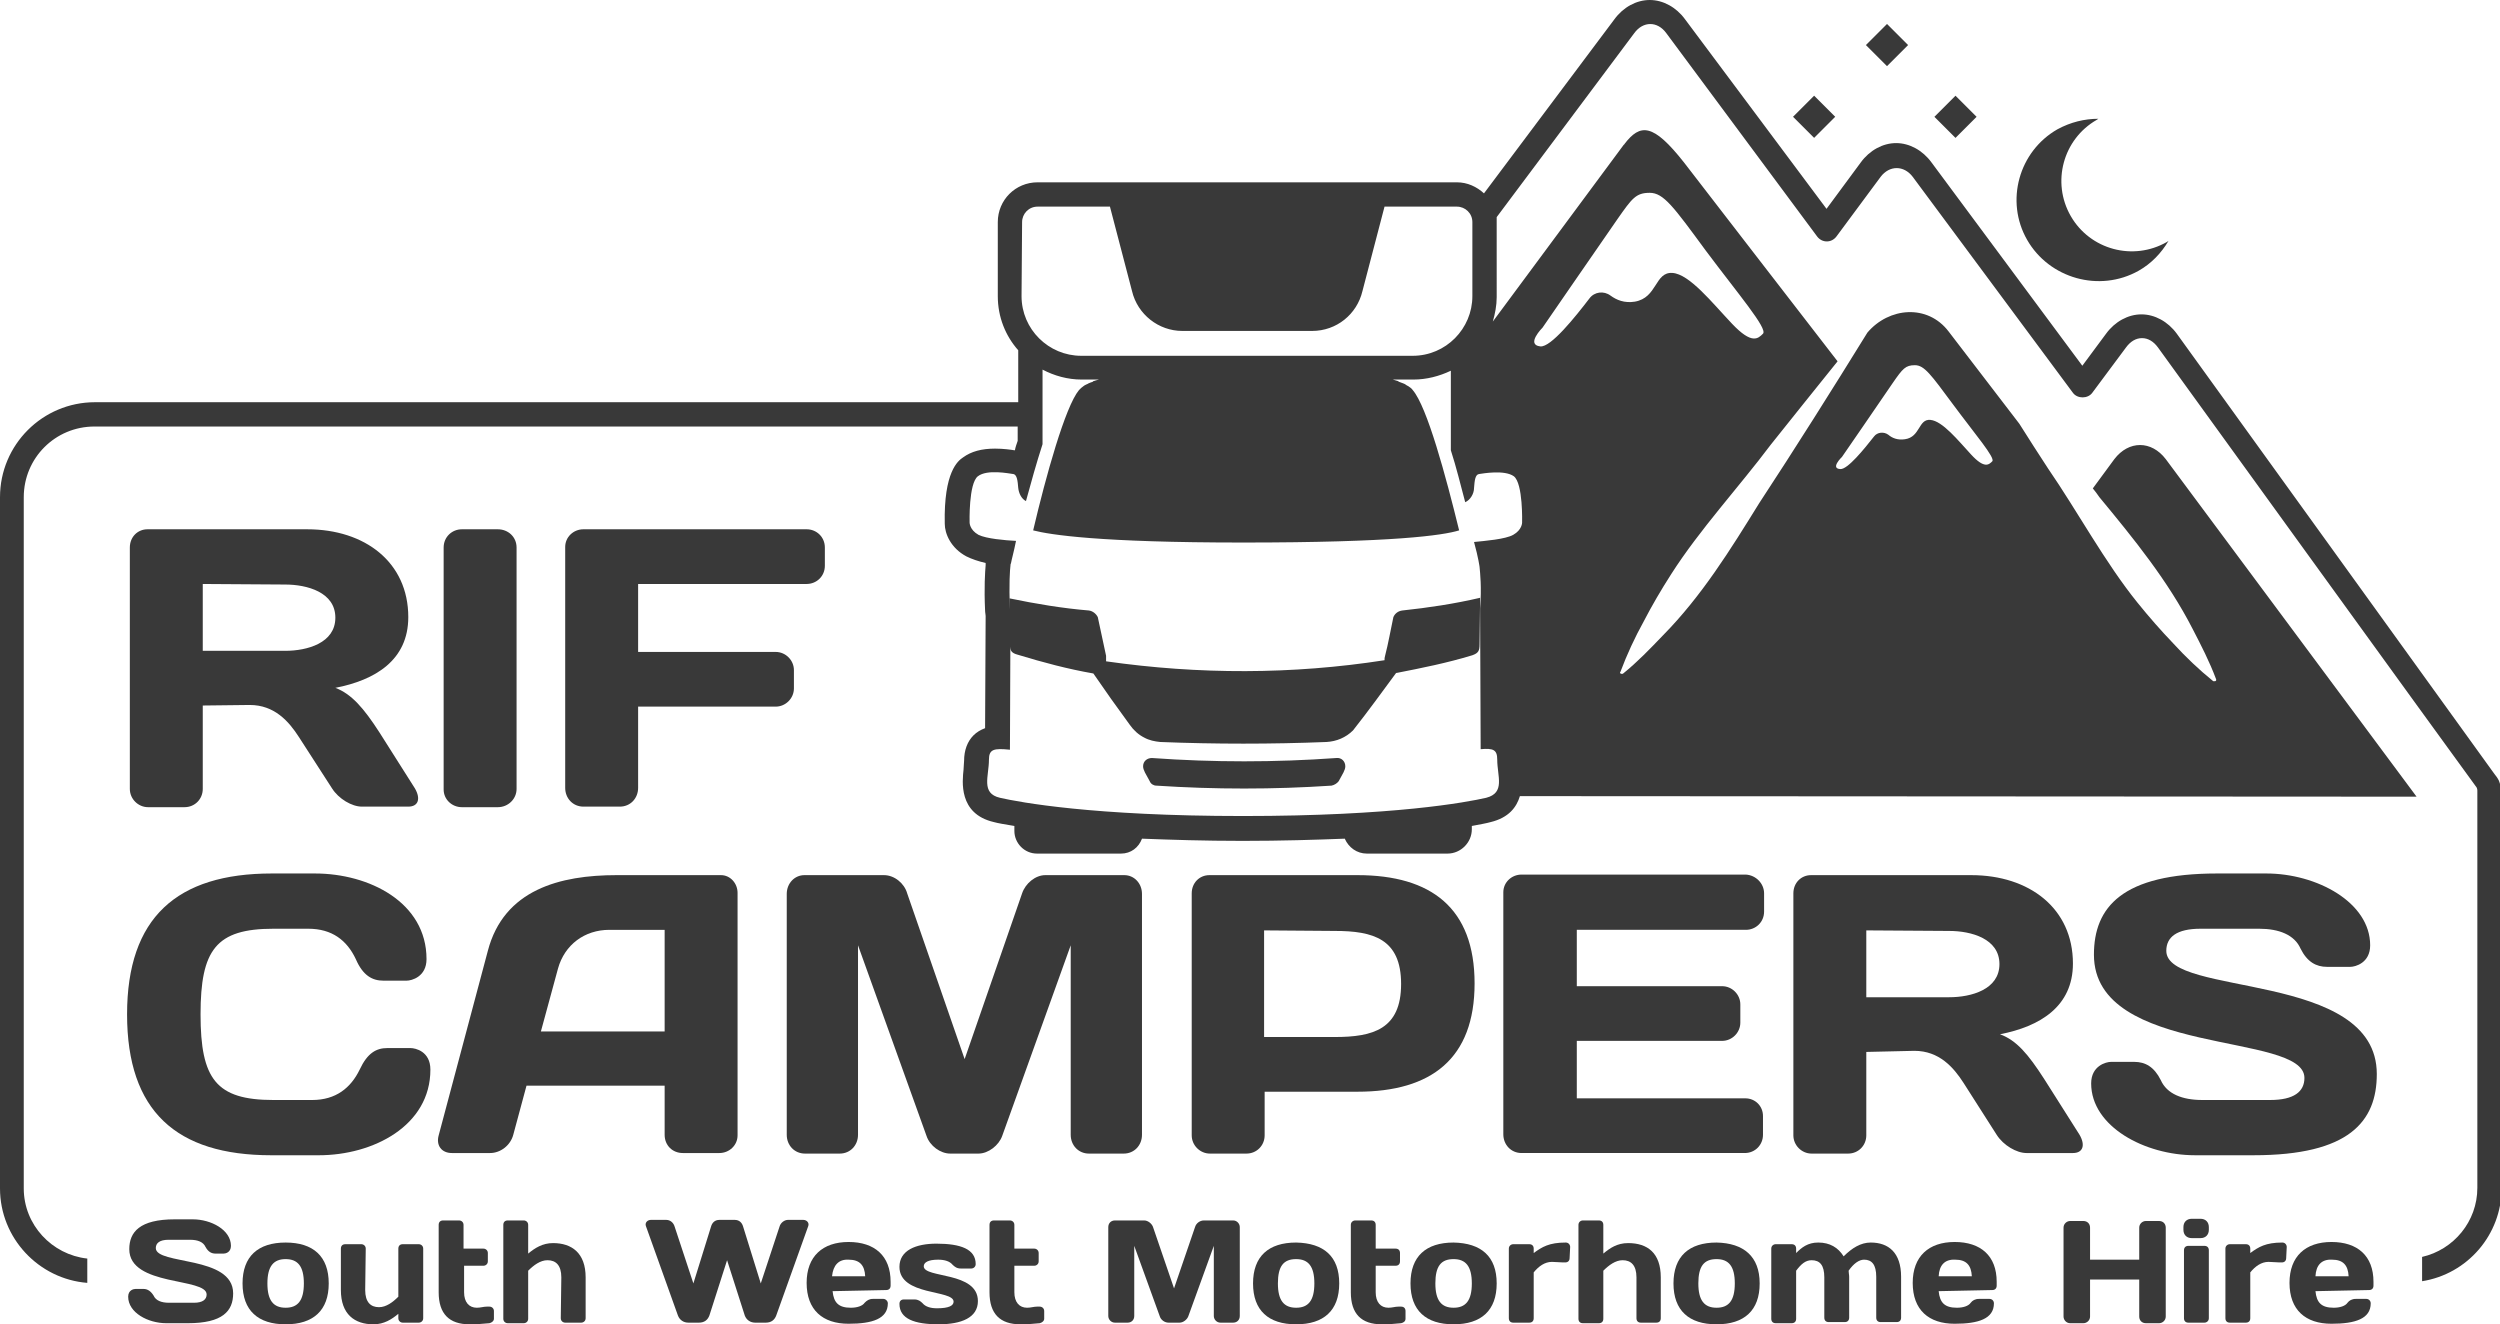
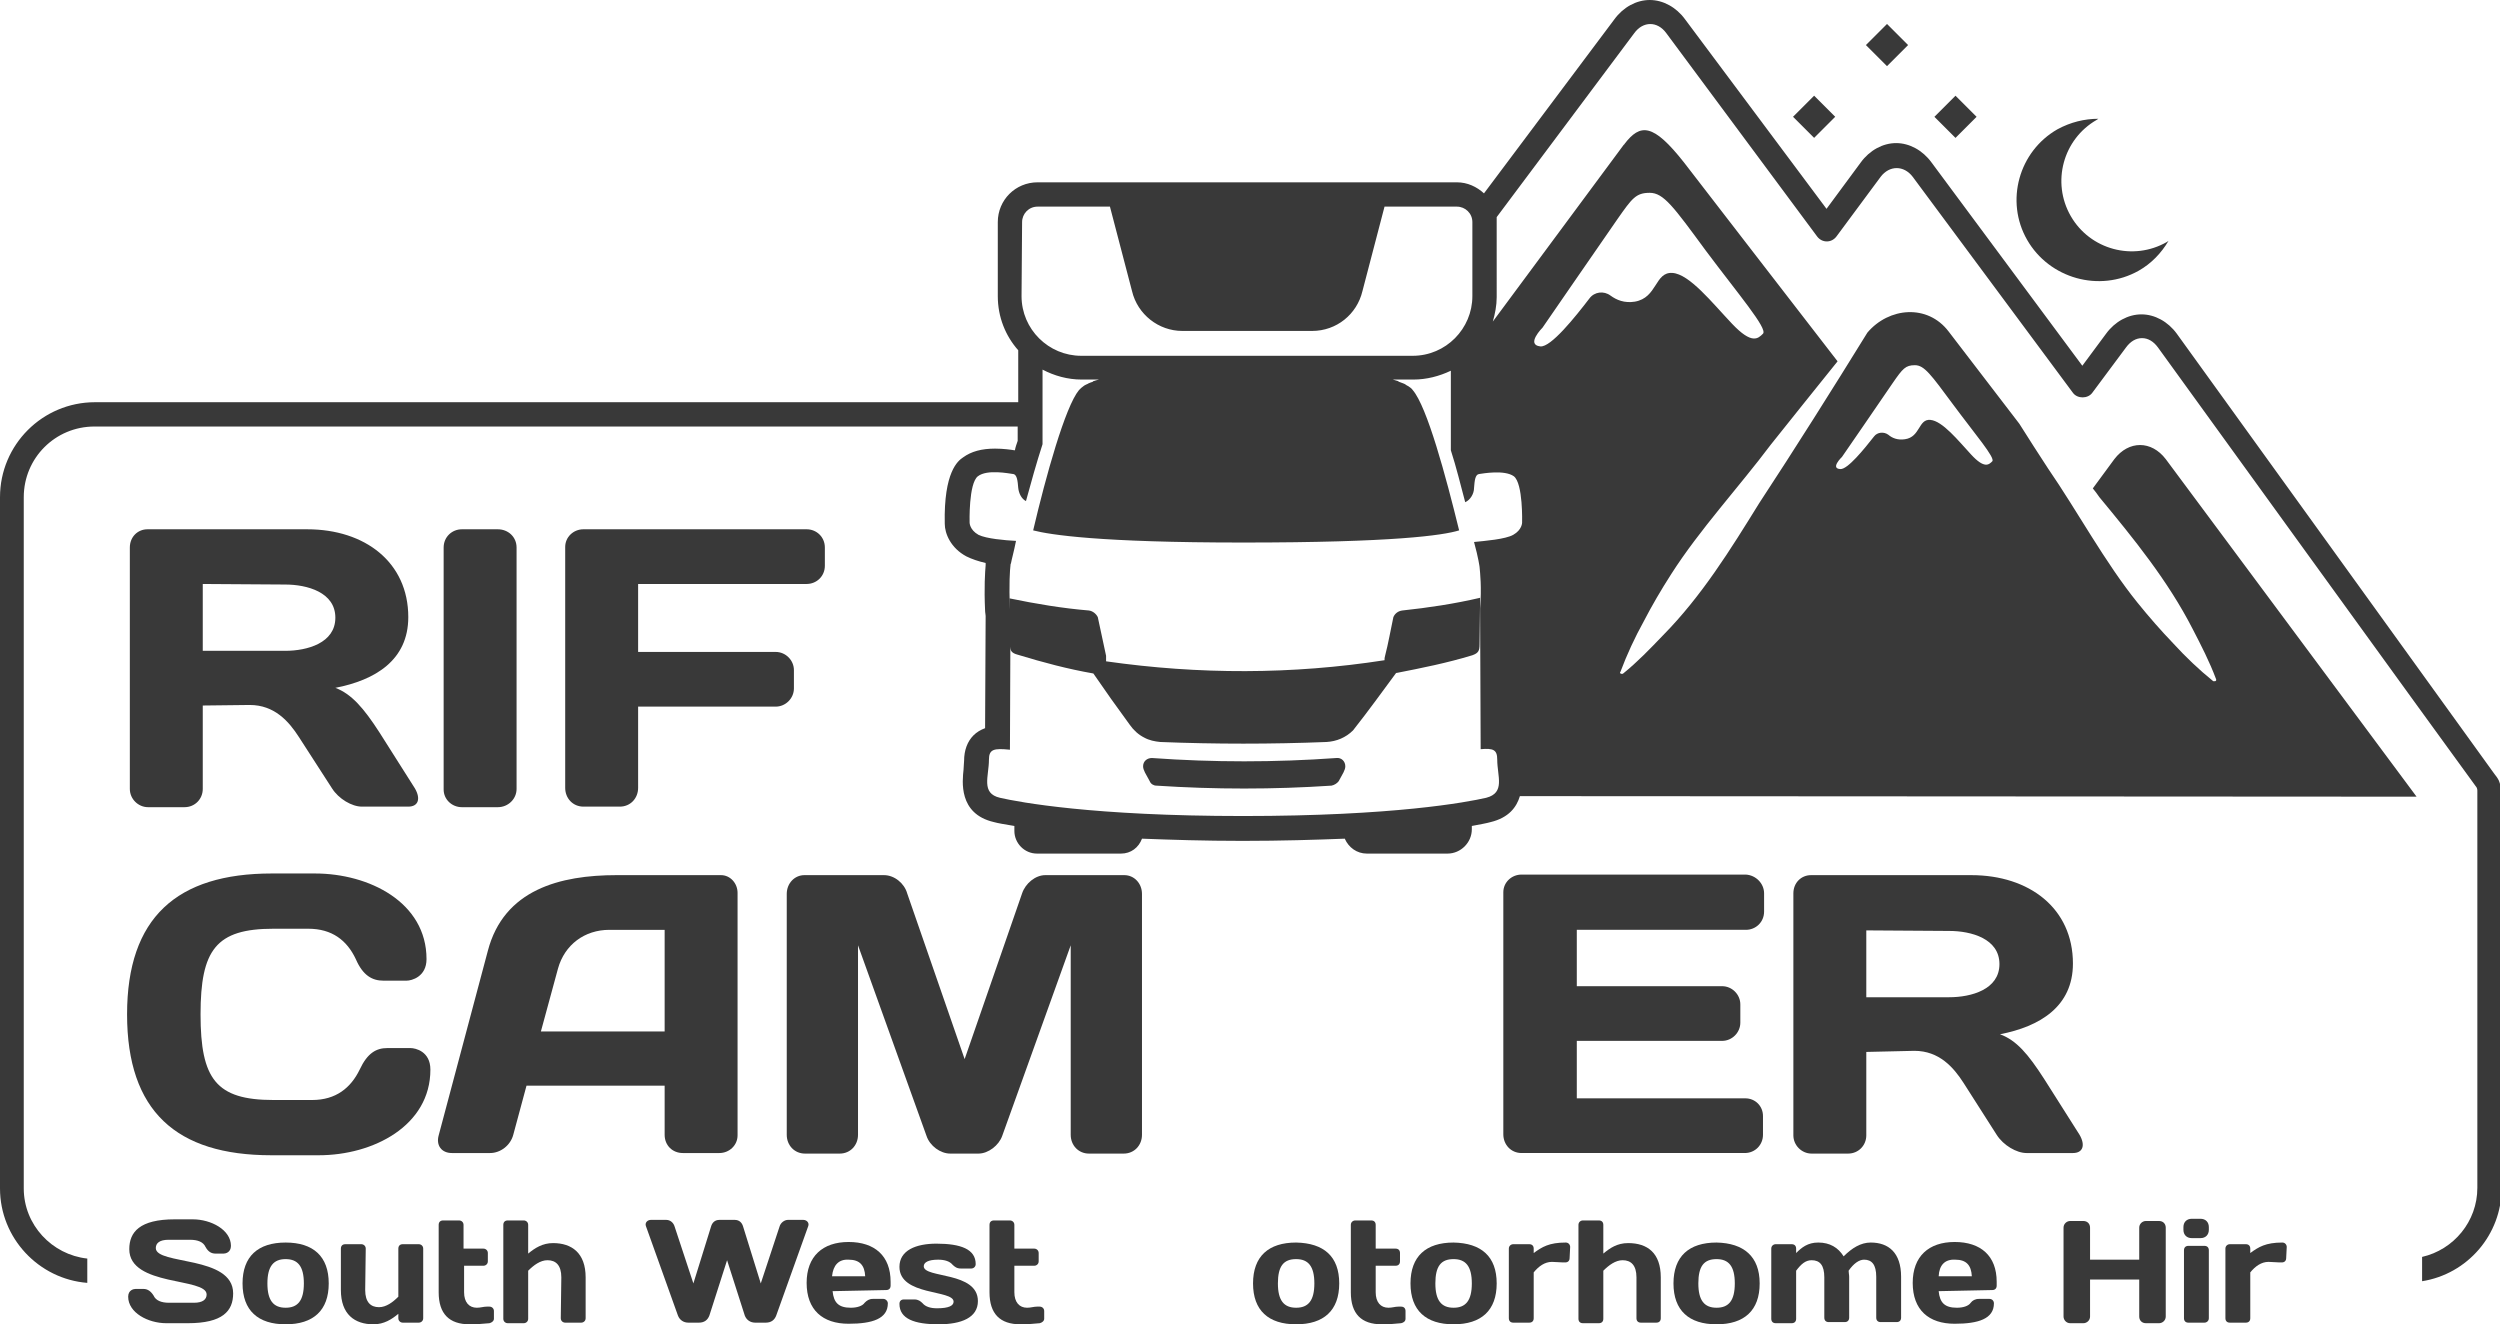
<svg xmlns="http://www.w3.org/2000/svg" version="1.1" id="Layer_1" x="0px" y="0px" viewBox="0 0 452.5 239.7" style="enable-background:new 0 0 452.5 239.7;" xml:space="preserve">
  <style type="text/css">
	.st0{fill:#393939;}
</style>
  <g id="stars">
    <rect x="325.7" y="18.4" transform="matrix(0.707 -0.707 0.707 0.707 81.26 238.397)" class="st0" width="5.4" height="5.4" />
    <rect x="351.3" y="18.4" transform="matrix(0.707 -0.707 0.707 0.707 88.749 256.503)" class="st0" width="5.4" height="5.4" />
    <rect x="338.9" y="5.4" transform="matrix(0.707 -0.707 0.707 0.707 94.309 243.94)" class="st0" width="5.4" height="5.4" />
    <g>
      <path class="st0" d="M387.1,49c2.3-1.3,4.1-3.2,5.4-5.4c-0.1,0.1-0.2,0.1-0.3,0.2c-6.1,3.5-13.9,1.4-17.4-4.7s-1.4-13.9,4.7-17.4    c0.1-0.1,0.2-0.1,0.3-0.2c-2.5,0-5,0.6-7.4,1.9c-7,4-9.5,13-5.5,20S380,53,387.1,49z" />
    </g>
  </g>
  <path class="st0" d="M241,142.2c-10.5,0.7-21.1,0.7-31.7,0c-0.5,0-1-0.3-1.2-0.8c-0.7-1.3-1.2-2-1.2-2.7l0,0c0-0.9,0.7-1.5,1.6-1.5  c11.1,0.8,22.3,0.8,33.4,0c0.9-0.1,1.6,0.6,1.6,1.5l0,0c0,0.7-0.5,1.4-1.2,2.7C242,141.8,241.5,142.1,241,142.2z" />
  <path class="st0" d="M253.8,110.5c-0.7,0.1-1.3,0.5-1.6,1.2c-0.5,2.3-0.9,4.7-1.5,7c-0.1,0.3-0.1,0.5-0.1,0.8l0,0  c-16.7,2.6-33.6,2.6-50.4,0.2c0-0.3,0-0.7,0-1c-0.5-2.3-1-4.6-1.5-7c-0.3-0.6-0.9-1.1-1.6-1.2c-4.8-0.4-9.6-1.2-14.4-2.2  c0,2.8,0.1,5.6,0.1,8.4c0,1.1,0.3,1.5,1.4,1.8c4.6,1.4,9.1,2.6,13.7,3.4l0,0c2.2,3.2,4.1,5.9,6.6,9.3c0.7,1,1.6,1.8,2.6,2.3  c0.9,0.5,1.9,0.7,2.9,0.8c10,0.4,20.1,0.4,30.1,0c1.8-0.1,3.5-0.8,4.8-2.1c3-3.8,5.2-6.9,7.8-10.4h0.1c4.6-0.9,9.1-1.8,13.7-3.2  c1.1-0.4,1.3-0.8,1.3-2c0-2.8,0.1-5.6,0.1-8.4C263.2,109.3,258.5,110,253.8,110.5z" />
  <path class="st0" d="M452.3,141.3c-0.3-0.6-0.5-0.8-0.8-1.2L394,60.4c-1.6-2.2-4-3.5-6.4-3.5s-4.8,1.3-6.4,3.5l-4.3,5.8l-27.3-36.8  c-1.6-2.2-4-3.5-6.4-3.5s-4.8,1.3-6.4,3.5l-6.2,8.4L305,3.5c-1.6-2.2-4-3.5-6.4-3.5s-4.8,1.3-6.4,3.5L268.6,35c-1.3-1.2-3-2-4.9-2  h-75.9c-4,0-7.2,3.2-7.2,7.2v13.4c0,3.8,1.4,7.2,3.7,9.8v9.4H17.2C7.7,72.8,0,80.5,0,90v125.1c0,9,7,16.4,15.8,17.1v-4.4  c-6.4-0.7-11.5-6.1-11.5-12.7V90c0-7.1,5.7-12.8,12.8-12.8h167.1v2.6c-0.2,0.6-0.4,1.1-0.5,1.7h-0.1c-0.6-0.1-2-0.3-3.5-0.3l0,0  c-2.4,0-4.3,0.5-5.8,1.6c-0.9,0.6-3.5,2.6-3.3,12c0,1.8,1.1,4.4,3.9,5.9c1,0.5,2.2,0.9,3.5,1.2c0,0.1,0,0.2,0,0.4  c-0.1,1.2-0.3,4-0.1,8.2c0,0.4,0.1,0.7,0.1,1l-0.1,20.3c-0.8,0.3-1.5,0.7-2.1,1.3c-1.1,1.1-1.7,2.7-1.7,4.6c0,0.5-0.1,1-0.1,1.6  c-0.2,2-1,8,5.5,9.5c0.7,0.2,1.9,0.4,3.7,0.7v0.9c0,2.2,1.8,4.1,4.1,4.1h15.2c1.8,0,3.2-1.1,3.8-2.7c5.2,0.2,11.3,0.4,18.2,0.4  c7.1,0,13.3-0.2,18.5-0.4c0.7,1.6,2.2,2.7,4,2.7H262c2.4,0,4.4-2,4.4-4.4v-0.6c1.6-0.3,2.7-0.5,3.4-0.7c3.3-0.8,4.7-2.7,5.3-4.7  l162.3,0.1L392,83.1c-2.6-3.4-6.7-3.4-9.3,0l-3.9,5.3c0.4,0.5,0.8,1,1.2,1.6c6.2,7.5,12.4,15.1,16.9,23.9c1.5,2.9,3,5.8,4.2,9  c0.1,0.2,0,0.4-0.2,0.4c-0.1,0-0.2,0-0.3,0c-2.6-2.1-5-4.4-7.2-6.8c-2.3-2.4-4.4-4.8-6.5-7.4c-5.9-7.3-10.9-16.6-16.2-24.3  c-1.7-2.6-3.5-5.4-5.2-8.1L352.7,60c-3.8-5-10.8-4.4-14.7,0.2c-6.3,10.2-13.1,21-19.6,30.9c-5.2,8.4-10.4,16.8-17.4,23.9  c-2.3,2.4-4.6,4.8-7.2,6.9c-0.1,0.1-0.3,0.1-0.5,0c-0.1-0.1-0.1-0.2,0-0.3c1.2-3.2,2.6-6.2,4.2-9.1c1.5-2.9,3.2-5.8,5-8.6  c5.1-8,12.3-15.8,18-23.4c3.9-4.9,8-10,12.1-15.1c-5.1-6.6-26.9-34.8-27.8-36c-5.6-7.1-7.9-7.1-10.8-3.3c0,0,0,0.1-0.1,0.1l-23.7,32  c0.4-1.4,0.7-2.9,0.7-4.4V40.1c0-0.3,0-0.6,0-0.8L295.8,6c1.6-2.2,4.2-2.2,5.8,0l27.3,36.8c0.9,1.2,2.6,1.2,3.5,0l8-10.8  c1.6-2.1,4.2-2.1,5.8,0l29,39.1c0.8,1.1,2.7,1.1,3.5,0l6.1-8.2c0.8-1.1,1.8-1.7,2.9-1.7s2.1,0.6,2.9,1.7c0,0,53.3,73.7,57.5,79.4  c0.2,0.2,0.3,0.5,0.3,0.8c0,6,0,71.9,0,71.9c0,6.1-4.3,11.2-10,12.5v4.4c8.2-1.3,14.4-8.4,14.4-16.9v-72.2  C452.5,142.3,452.6,142,452.3,141.3z M333.4,82.7c0,0,7.1-10.3,9.2-13.4c1.8-2.6,2.3-3.2,4-3.2s2.9,1.7,6.9,7.1s7.7,9.7,7.1,10.3  s-1.4,1.4-3.8-1.2s-5.2-6.1-7.4-6.3s-1.8,3.1-4.6,3.5c-1.3,0.2-2.3-0.2-3-0.8c-0.8-0.6-2-0.5-2.6,0.3c-1.8,2.3-4.8,6-6.1,5.9  C331.2,84.8,333.4,82.7,333.4,82.7z M185,40.2c0-1.5,1.2-2.8,2.8-2.8h13.1l4,15.3c1,4.2,4.8,7.2,9.1,7.2h23.5c4.4,0,8.1-3,9.1-7.2  l4-15.3h13.1c1.5,0,2.8,1.2,2.8,2.8v13.4c0,5.9-4.8,10.8-10.8,10.8h-60c-5.9,0-10.8-4.8-10.8-10.8L185,40.2L185,40.2z M279.2,59.3  c0,0,10.4-15.1,13.6-19.7c2.6-3.7,3.3-4.7,5.8-4.7s4.3,2.5,10.1,10.4c5.9,7.9,11.3,14.2,10.4,15.1s-2,2-5.6-1.8s-7.7-9-10.8-9.2  c-3.2-0.2-2.7,4.5-6.8,5.2c-1.9,0.3-3.3-0.3-4.4-1.1c-1.2-0.9-2.9-0.7-3.8,0.5c-2.6,3.4-7,8.9-8.9,8.7  C276.1,62.4,279.2,59.3,279.2,59.3z M274,86.2c1.7,1.3,1.5,8.4,1.5,8.4s0,1.3-1.6,2.2c-1.4,0.8-5.1,1.1-7.1,1.3c0.8,2.9,1,4.5,1,4.5  c0.1,1.1,0.4,3.7,0.1,7.5c0,0.1,0,0.1,0,0.2l0.1,25.3c2.3-0.2,3,0.1,3,1.9c0,3,1.5,6-2,6.9c-3.5,0.8-16.7,3.3-44,3.3  c-27.2,0-40.5-2.5-44-3.3s-2-3.9-2-6.9c0-1.9,0.9-2.1,3.8-1.8l0.1-24.7c0-0.3-0.1-0.6-0.1-0.9c-0.2-4.3,0-7,0.1-7.8v-0.1l0.1-0.3  c0.1-0.6,0.5-2,0.9-4c-2-0.1-5.4-0.4-6.8-1.1c-1.6-0.9-1.6-2.2-1.6-2.2s-0.2-7.1,1.5-8.4s5.6-0.5,6.4-0.4c0.7,0.1,0.8,1.3,0.9,2.5  c0.1,1,0.6,2,1.4,2.4c0.9-3.3,1.9-6.9,3-10.3V66.9c2.1,1.1,4.5,1.8,7.1,1.8h3.1l0,0c-0.4,0.1-0.7,0.2-1,0.3c0,0-0.1,0-0.1,0.1  c-0.3,0.1-0.6,0.2-0.8,0.3c-0.1,0.1-0.2,0.1-0.4,0.2s-0.4,0.2-0.5,0.3c-0.3,0.2-0.5,0.4-0.8,0.7c-2.5,3-6,15.6-8.3,25.4  c3.1,0.8,12,2.2,38,2.2c27.2,0,36.2-1.3,39.1-2.2c-2.4-9.8-5.8-22.4-8.4-25.4c-0.2-0.3-0.5-0.5-0.8-0.7c-0.2-0.1-0.4-0.2-0.5-0.3  c-0.1-0.1-0.2-0.1-0.4-0.2c-0.3-0.1-0.5-0.2-0.8-0.3c0,0-0.1,0-0.1-0.1c-0.3-0.1-0.7-0.2-1-0.3l0,0h3.7c2.4,0,4.7-0.6,6.8-1.6v14.4  c1,3.1,1.8,6.4,2.6,9.4c0.9-0.4,1.6-1.5,1.6-2.6c0.1-1.3,0.2-2.4,0.9-2.5C268.4,85.7,272.3,85,274,86.2z" />
  <g id="text">
    <g>
      <g>
        <g>
          <path class="st0" d="M36.7,127.7v15.1c0,1.8-1.4,3.3-3.3,3.3h-6.6c-1.8,0-3.3-1.5-3.3-3.3V99.1c0-1.9,1.4-3.3,3.2-3.3h28.9      c10.5,0,18.3,6,18.3,15.9c0,7.8-6,11.4-13.2,12.8c2.9,1.1,5.1,3.6,8,8.1l6.4,10.1c1.1,1.9,0.6,3.3-1.2,3.3h-8.4      c-1.8,0-4.2-1.4-5.4-3.3l-6-9.3c-1.8-2.8-4.4-5.8-8.9-5.8L36.7,127.7L36.7,127.7z M36.7,105.7v12.1h14.9c4,0,9.1-1.4,9.1-6      s-5.1-6-9.1-6L36.7,105.7L36.7,105.7z" />
          <path class="st0" d="M80.3,99.1c0-1.9,1.5-3.3,3.3-3.3h6.5c1.9,0,3.4,1.4,3.4,3.3v43.7c0,1.8-1.5,3.3-3.4,3.3h-6.5      c-1.8,0-3.3-1.4-3.3-3.2V99.1z" />
          <path class="st0" d="M105.6,146c-1.9,0-3.3-1.5-3.3-3.4V99c0-1.8,1.5-3.2,3.3-3.2H146c1.8,0,3.3,1.4,3.3,3.3v3.3      c0,1.9-1.5,3.3-3.3,3.3h-30.5V118h24.9c1.8,0,3.3,1.5,3.3,3.3v3.3c0,1.8-1.5,3.3-3.3,3.3h-24.9v14.7c0,1.9-1.4,3.4-3.3,3.4      H105.6L105.6,146z" />
        </g>
      </g>
      <g>
        <path class="st0" d="M49.2,158.1H57c9.8,0,20.2,5.2,20.2,15.5c0,3.2-2.7,3.9-3.6,3.9h-4.2c-2,0-3.7-0.9-5-3.9     c-1.6-3.4-4.3-5.5-8.6-5.5h-6.3c-10.4,0-13.2,3.8-13.2,15.5s2.8,15.5,13.2,15.5h7c4.3,0,7-2.2,8.6-5.5c1.4-3,3-3.9,5-3.9h4.2     c0.9,0,3.6,0.6,3.6,3.9c0,10.2-10.4,15.5-20.2,15.5h-8.6c-17.2,0-26.1-8-26.1-25.5S32,158.1,49.2,158.1z" />
        <path class="st0" d="M88.3,172.1c2.9-11.1,13.1-13.7,23.3-13.7h18.9c1.7,0,3,1.5,3,3.2v43.9c0,1.8-1.5,3.2-3.3,3.2h-6.6     c-1.9,0-3.3-1.4-3.3-3.3v-8.9h-25l-2.4,8.9c-0.5,1.9-2.3,3.3-4.2,3.3h-6.9c-1.9,0-2.9-1.4-2.4-3.2L88.3,172.1z M97.9,186.7h22.4     v-18.4h-10c-4.5,0-8.1,2.7-9.3,7L97.9,186.7z" />
        <path class="st0" d="M172,208.8c-1.8,0-3.7-1.4-4.3-3.2l-12.4-34.5v34.3c0,1.9-1.4,3.4-3.3,3.4h-6.3c-1.9,0-3.3-1.5-3.3-3.4     v-43.6c0-1.9,1.4-3.4,3.2-3.4H160c1.9,0,3.7,1.5,4.2,3.3l10.4,30l10.4-30c0.6-1.8,2.4-3.3,4.2-3.3h14.3c1.8,0,3.2,1.5,3.2,3.4     v43.6c0,1.9-1.4,3.4-3.3,3.4h-6.3c-1.9,0-3.3-1.5-3.3-3.4v-34.3l-12.4,34.5c-0.6,1.7-2.5,3.2-4.3,3.2L172,208.8L172,208.8z" />
-         <path class="st0" d="M245.7,158.4c13.4,0,21.2,6,21.2,19.6s-7.8,19.6-21.2,19.6h-16.8v7.9c0,1.8-1.4,3.3-3.3,3.3H219     c-1.8,0-3.3-1.5-3.3-3.3v-43.8c0-1.9,1.4-3.3,3.2-3.3H245.7L245.7,158.4z M228.8,168.4v19.3h12.8c6.9,0,12-1.4,12-9.6     s-5.1-9.6-12-9.6L228.8,168.4L228.8,168.4z" />
        <path class="st0" d="M319.3,161.7v3.3c0,1.9-1.5,3.3-3.3,3.3h-30.6v10.2h26.3c1.8,0,3.3,1.5,3.3,3.3v3.3c0,1.8-1.5,3.3-3.3,3.3     h-26.3v10.4h30.5c1.8,0,3.2,1.4,3.2,3.2v3.4c0,1.8-1.4,3.3-3.3,3.3h-40.4c-1.9,0-3.3-1.5-3.3-3.4v-43.8c0-1.8,1.5-3.2,3.3-3.2     H316C317.8,158.4,319.3,159.9,319.3,161.7z" />
        <path class="st0" d="M337.8,190.4v15.1c0,1.8-1.4,3.3-3.3,3.3h-6.6c-1.8,0-3.3-1.5-3.3-3.3v-43.8c0-1.9,1.4-3.3,3.2-3.3h29     c10.5,0,18.4,6,18.4,16c0,7.8-6,11.4-13.2,12.8c3,1.1,5.1,3.6,8,8.1l6.4,10.1c1.1,1.9,0.6,3.3-1.2,3.3h-8.4     c-1.8,0-4.2-1.4-5.4-3.3l-6-9.4c-1.8-2.8-4.4-5.8-8.9-5.8L337.8,190.4L337.8,190.4z M337.8,168.4v12.1h15c4,0,9.1-1.4,9.1-6     s-5.1-6-9.1-6L337.8,168.4L337.8,168.4z" />
-         <path class="st0" d="M401.3,158.1h8.9c9.1,0,18.8,5.2,18.8,13c0,3.2-2.7,3.9-3.6,3.9h-4.2c-2,0-3.6-0.9-4.8-3.3     c-1.1-2.5-3.9-3.6-7.5-3.6h-10.6c-4.3,0-6.2,1.5-6.2,4c0,8.4,38.1,3.5,38.1,22.3c0,8.6-5,14.7-22.3,14.7h-10.6     c-9.1,0-18.8-5.2-18.8-13c0-3.2,2.7-3.9,3.6-3.9h4.2c2,0,3.6,0.9,4.8,3.3c1.1,2.5,3.9,3.6,7.5,3.6h12.3c4.3,0,6.2-1.5,6.2-4     c0-8.4-38.1-3.7-38.1-22.3C379,164.2,384.1,158.1,401.3,158.1z" />
      </g>
    </g>
    <g>
      <g>
        <path class="st0" d="M31.6,220.7h3.3c3.3,0,6.9,1.9,6.9,4.8c0,1.2-1,1.4-1.3,1.4H39c-0.7,0-1.3-0.3-1.8-1.2     c-0.4-0.9-1.4-1.3-2.8-1.3h-3.9c-1.6,0-2.3,0.6-2.3,1.5c0,3.1,14,1.3,14,8.2c0,3.2-1.9,5.4-8.2,5.4h-3.9c-3.3,0-6.9-1.9-6.9-4.8     c0-1.2,1-1.4,1.3-1.4H26c0.7,0,1.3,0.4,1.8,1.2c0.4,0.9,1.4,1.3,2.8,1.3h4.5c1.6,0,2.3-0.6,2.3-1.5c0-3.1-14-1.4-14-8.2     C23.4,223,25.3,220.7,31.6,220.7z" />
        <path class="st0" d="M59.5,232.3c0,4.9-2.8,7.4-7.8,7.4s-7.8-2.5-7.8-7.4s2.8-7.4,7.8-7.4S59.5,227.4,59.5,232.3z M55,232.3     c0-3.1-1.1-4.4-3.3-4.4s-3.3,1.3-3.3,4.4s1.1,4.4,3.3,4.4S55,235.4,55,232.3z" />
        <path class="st0" d="M66.1,233.5c0,2.2,1,3.1,2.5,3.1c1.3,0,2.5-0.9,3.5-1.9V226c0-0.5,0.3-0.8,0.8-0.8h2.9     c0.4,0,0.8,0.3,0.8,0.8v12.6c0,0.5-0.4,0.8-0.8,0.8h-2.9c-0.4,0-0.8-0.3-0.8-0.8v-0.8c-1.2,1-2.6,1.9-4.5,1.9     c-3.4,0-5.9-1.8-5.9-6.2V226c0-0.5,0.3-0.8,0.8-0.8h2.9c0.4,0,0.8,0.3,0.8,0.8L66.1,233.5L66.1,233.5z" />
        <path class="st0" d="M85,239.7c-3.7,0-5.6-1.9-5.6-5.8v-12.2c0-0.5,0.3-0.8,0.8-0.8h2.9c0.4,0,0.8,0.3,0.8,0.8v4.3h3.6     c0.4,0,0.8,0.3,0.8,0.8v1.5c0,0.5-0.4,0.8-0.8,0.8H84v4.8c0,1.8,0.9,2.8,2.3,2.8c0.7,0,1.2-0.2,1.8-0.2h0.5     c0.4,0,0.8,0.3,0.8,0.8v1.4c0,0.4-0.4,0.7-0.8,0.8C87.7,239.6,86.2,239.7,85,239.7z" />
        <path class="st0" d="M101.6,231.2c0-2.2-1-3.1-2.5-3.1c-1.3,0-2.5,0.9-3.5,1.9v8.7c0,0.5-0.4,0.8-0.8,0.8h-2.9     c-0.4,0-0.8-0.3-0.8-0.8v-17c0-0.5,0.3-0.8,0.8-0.8h2.9c0.4,0,0.8,0.3,0.8,0.8v5.2c1.2-1,2.6-1.9,4.5-1.9c3.4,0,5.9,1.8,5.9,6.2     v7.4c0,0.5-0.4,0.8-0.8,0.8h-2.9c-0.4,0-0.8-0.3-0.8-0.8L101.6,231.2L101.6,231.2z" />
        <path class="st0" d="M133,220.8c0.8,0,1.3,0.5,1.5,1.2l3.2,10.3l3.4-10.3c0.2-0.7,0.9-1.2,1.5-1.2h2.8c0.6,0,1.1,0.5,0.9,1.1     l-5.8,16.2c-0.3,0.8-0.9,1.3-1.9,1.3h-1.9c-0.9,0-1.6-0.5-1.9-1.3l-3.2-10l-3.2,10c-0.3,0.8-0.9,1.3-1.9,1.3h-1.9     c-0.9,0-1.6-0.5-1.9-1.3l-5.8-16.2c-0.2-0.6,0.3-1.1,0.9-1.1h2.8c0.7,0,1.3,0.5,1.5,1.2l3.4,10.3l3.2-10.3     c0.2-0.7,0.7-1.2,1.5-1.2H133z" />
        <path class="st0" d="M150.7,233.7c0.2,2.1,1.1,3,3.3,3c1.1,0,2.1-0.3,2.5-0.9c0.4-0.4,0.8-0.7,1.5-0.7h1.9c0.4,0,0.8,0.4,0.8,0.8     c0,2.8-2.8,3.7-7.1,3.7c-4.7,0-7.6-2.5-7.6-7.4c0-4.8,2.9-7.4,7.6-7.4c4.7,0,7.6,2.5,7.6,7.2v0.7c0,0.5-0.3,0.8-0.8,0.8     L150.7,233.7L150.7,233.7z M150.6,231h6c-0.1-2-1-3-3-3C151.8,227.9,150.8,229,150.6,231z" />
        <path class="st0" d="M169.9,239.7c-4.4,0-7.1-1-7.1-3.7c0-0.5,0.3-0.8,0.8-0.8h1.9c0.7,0,1.1,0.3,1.5,0.7     c0.5,0.6,1.4,0.9,2.6,0.9c2.2,0,3-0.5,3-1.2c0-2.2-9.8-1-9.8-6.3c0-3,3-4.2,6.7-4.2c4.4,0,7.1,1,7.1,3.7c0,0.5-0.4,0.8-0.8,0.8     h-1.9c-0.7,0-1.1-0.3-1.5-0.7c-0.5-0.6-1.4-0.9-2.6-0.9c-1.8,0-2.6,0.5-2.6,1.2c0,2.2,9.8,0.9,9.8,6.3     C177,238.5,174,239.7,169.9,239.7z" />
        <path class="st0" d="M184.7,239.7c-3.7,0-5.6-1.9-5.6-5.8v-12.2c0-0.5,0.3-0.8,0.8-0.8h2.9c0.4,0,0.8,0.3,0.8,0.8v4.3h3.6     c0.4,0,0.8,0.3,0.8,0.8v1.5c0,0.5-0.4,0.8-0.8,0.8h-3.6v4.8c0,1.8,0.9,2.8,2.3,2.8c0.7,0,1.2-0.2,1.8-0.2h0.5     c0.4,0,0.8,0.3,0.8,0.8v1.4c0,0.4-0.4,0.7-0.8,0.8C187.3,239.6,185.9,239.7,184.7,239.7z" />
-         <path class="st0" d="M211.5,239.4c-0.7,0-1.4-0.5-1.6-1.2l-4.6-12.7v12.7c0,0.7-0.5,1.2-1.2,1.2h-2.3c-0.7,0-1.2-0.6-1.2-1.2     v-16.1c0-0.7,0.5-1.2,1.2-1.2h5.3c0.7,0,1.4,0.6,1.6,1.2l3.8,11.1l3.8-11.1c0.2-0.7,0.9-1.2,1.6-1.2h5.3c0.7,0,1.2,0.6,1.2,1.2     v16.1c0,0.7-0.5,1.2-1.2,1.2h-2.3c-0.7,0-1.2-0.6-1.2-1.2v-12.7l-4.6,12.7c-0.2,0.6-0.9,1.2-1.6,1.2H211.5L211.5,239.4z" />
        <path class="st0" d="M242.4,232.3c0,4.9-2.8,7.4-7.8,7.4s-7.8-2.5-7.8-7.4s2.8-7.4,7.8-7.4C239.6,225,242.4,227.4,242.4,232.3z      M237.9,232.3c0-3.1-1.1-4.4-3.3-4.4c-2.3,0-3.3,1.3-3.3,4.4s1.1,4.4,3.3,4.4C236.8,236.7,237.9,235.4,237.9,232.3z" />
        <path class="st0" d="M250.1,239.7c-3.7,0-5.6-1.9-5.6-5.8v-12.2c0-0.5,0.4-0.8,0.8-0.8h2.9c0.5,0,0.8,0.3,0.8,0.8v4.3h3.6     c0.5,0,0.8,0.3,0.8,0.8v1.5c0,0.5-0.3,0.8-0.8,0.8H249v4.8c0,1.8,0.9,2.8,2.3,2.8c0.7,0,1.2-0.2,1.8-0.2h0.5     c0.5,0,0.8,0.3,0.8,0.8v1.4c0,0.4-0.3,0.7-0.8,0.8C252.8,239.6,251.3,239.7,250.1,239.7z" />
        <path class="st0" d="M270.9,232.3c0,4.9-2.8,7.4-7.8,7.4s-7.8-2.5-7.8-7.4s2.8-7.4,7.8-7.4C268.1,225,270.9,227.4,270.9,232.3z      M266.4,232.3c0-3.1-1.1-4.4-3.3-4.4c-2.3,0-3.3,1.3-3.3,4.4s1.1,4.4,3.3,4.4S266.4,235.4,266.4,232.3z" />
        <path class="st0" d="M284.1,227.7c0,0.5-0.3,0.8-0.8,0.8h-0.4c-0.6,0-1.3-0.1-2-0.1c-1.3,0-2.4,0.8-3.3,1.9v8.3     c0,0.5-0.3,0.8-0.8,0.8h-2.9c-0.5,0-0.8-0.3-0.8-0.8V226c0-0.5,0.4-0.8,0.8-0.8h2.9c0.5,0,0.8,0.3,0.8,0.8v0.8     c1.5-1.1,2.8-1.9,5.8-1.9c0.5,0,0.8,0.4,0.8,0.8L284.1,227.7L284.1,227.7z" />
        <path class="st0" d="M296.2,231.2c0-2.2-1-3.1-2.5-3.1c-1.3,0-2.5,0.9-3.5,1.9v8.7c0,0.5-0.3,0.8-0.8,0.8h-2.9     c-0.5,0-0.8-0.3-0.8-0.8v-17c0-0.5,0.4-0.8,0.8-0.8h2.9c0.5,0,0.8,0.3,0.8,0.8v5.2c1.2-1,2.5-1.9,4.5-1.9c3.5,0,5.9,1.8,5.9,6.2     v7.4c0,0.5-0.3,0.8-0.8,0.8H297c-0.5,0-0.8-0.3-0.8-0.8V231.2L296.2,231.2z" />
        <path class="st0" d="M318.5,232.3c0,4.9-2.8,7.4-7.8,7.4s-7.8-2.5-7.8-7.4s2.8-7.4,7.8-7.4C315.6,225,318.5,227.4,318.5,232.3z      M314,232.3c0-3.1-1.1-4.4-3.3-4.4c-2.3,0-3.3,1.3-3.3,4.4s1.1,4.4,3.3,4.4S314,235.4,314,232.3z" />
        <path class="st0" d="M330.2,231.2c0-2.2-0.8-3.1-2.3-3.1c-1.1,0-1.9,0.7-2.8,1.9v8.7c0,0.5-0.3,0.8-0.8,0.8h-2.9     c-0.5,0-0.8-0.3-0.8-0.8V226c0-0.5,0.4-0.8,0.8-0.8h2.9c0.5,0,0.8,0.3,0.8,0.8v0.8c1-1,2.1-1.9,4-1.9c2.1,0,3.6,0.9,4.6,2.5     c1.5-1.5,3.1-2.5,4.9-2.5c3.2,0,5.5,1.8,5.5,6.2v7.4c0,0.5-0.3,0.8-0.8,0.8h-2.9c-0.5,0-0.8-0.3-0.8-0.8v-7.4     c0-2.2-0.8-3.1-2.2-3.1c-0.9,0-1.9,0.7-2.8,2c0,0.4,0.1,0.7,0.1,1.1v7.4c0,0.5-0.3,0.8-0.8,0.8H331c-0.5,0-0.8-0.3-0.8-0.8V231.2     L330.2,231.2z" />
        <path class="st0" d="M350.9,233.7c0.2,2.1,1.1,3,3.3,3c1.1,0,2.1-0.3,2.5-0.9c0.3-0.4,0.8-0.7,1.5-0.7h1.9c0.5,0,0.8,0.4,0.8,0.8     c0,2.8-2.8,3.7-7.1,3.7c-4.7,0-7.6-2.5-7.6-7.4c0-4.8,2.9-7.4,7.6-7.4s7.6,2.5,7.6,7.2v0.7c0,0.5-0.3,0.8-0.8,0.8L350.9,233.7     L350.9,233.7z M350.9,231h6c-0.1-2-1-3-3-3C352,227.9,351,229,350.9,231z" />
        <path class="st0" d="M387.2,231.6h-8.9v6.7c0,0.7-0.6,1.2-1.2,1.2h-2.4c-0.7,0-1.2-0.6-1.2-1.2v-16.1c0-0.7,0.6-1.2,1.2-1.2h2.4     c0.7,0,1.2,0.5,1.2,1.2v5.8h8.9v-5.8c0-0.7,0.6-1.2,1.2-1.2h2.4c0.7,0,1.2,0.5,1.2,1.2v16.1c0,0.7-0.6,1.2-1.2,1.2h-2.4     c-0.7,0-1.2-0.5-1.2-1.2V231.6z" />
        <path class="st0" d="M395.2,222.1c0-0.9,0.6-1.5,1.5-1.5h1.6c0.9,0,1.5,0.6,1.5,1.5v0.5c0,0.9-0.6,1.5-1.5,1.5h-1.6     c-0.9,0-1.5-0.6-1.5-1.5V222.1z M396.1,239.4c-0.5,0-0.8-0.3-0.8-0.8v-12.3c0-0.5,0.3-0.8,0.8-0.8h2.9c0.5,0,0.8,0.3,0.8,0.8     v12.3c0,0.5-0.4,0.8-0.8,0.8H396.1z" />
        <path class="st0" d="M413.8,227.7c0,0.5-0.3,0.8-0.8,0.8h-0.4c-0.6,0-1.3-0.1-2-0.1c-1.3,0-2.4,0.8-3.3,1.9v8.3     c0,0.5-0.3,0.8-0.8,0.8h-2.9c-0.5,0-0.8-0.3-0.8-0.8V226c0-0.5,0.4-0.8,0.8-0.8h2.9c0.5,0,0.8,0.3,0.8,0.8v0.8     c1.5-1.1,2.8-1.9,5.8-1.9c0.5,0,0.8,0.4,0.8,0.8L413.8,227.7L413.8,227.7z" />
-         <path class="st0" d="M419.1,233.7c0.2,2.1,1.1,3,3.3,3c1.1,0,2.1-0.3,2.5-0.9c0.3-0.4,0.8-0.7,1.5-0.7h1.9c0.5,0,0.8,0.4,0.8,0.8     c0,2.8-2.8,3.7-7.1,3.7c-4.7,0-7.6-2.5-7.6-7.4c0-4.8,2.9-7.4,7.6-7.4s7.6,2.5,7.6,7.2v0.7c0,0.5-0.3,0.8-0.8,0.8L419.1,233.7     L419.1,233.7z M419.1,231h6c-0.1-2-1-3-3-3C420.2,227.9,419.2,229,419.1,231z" />
      </g>
    </g>
  </g>
</svg>